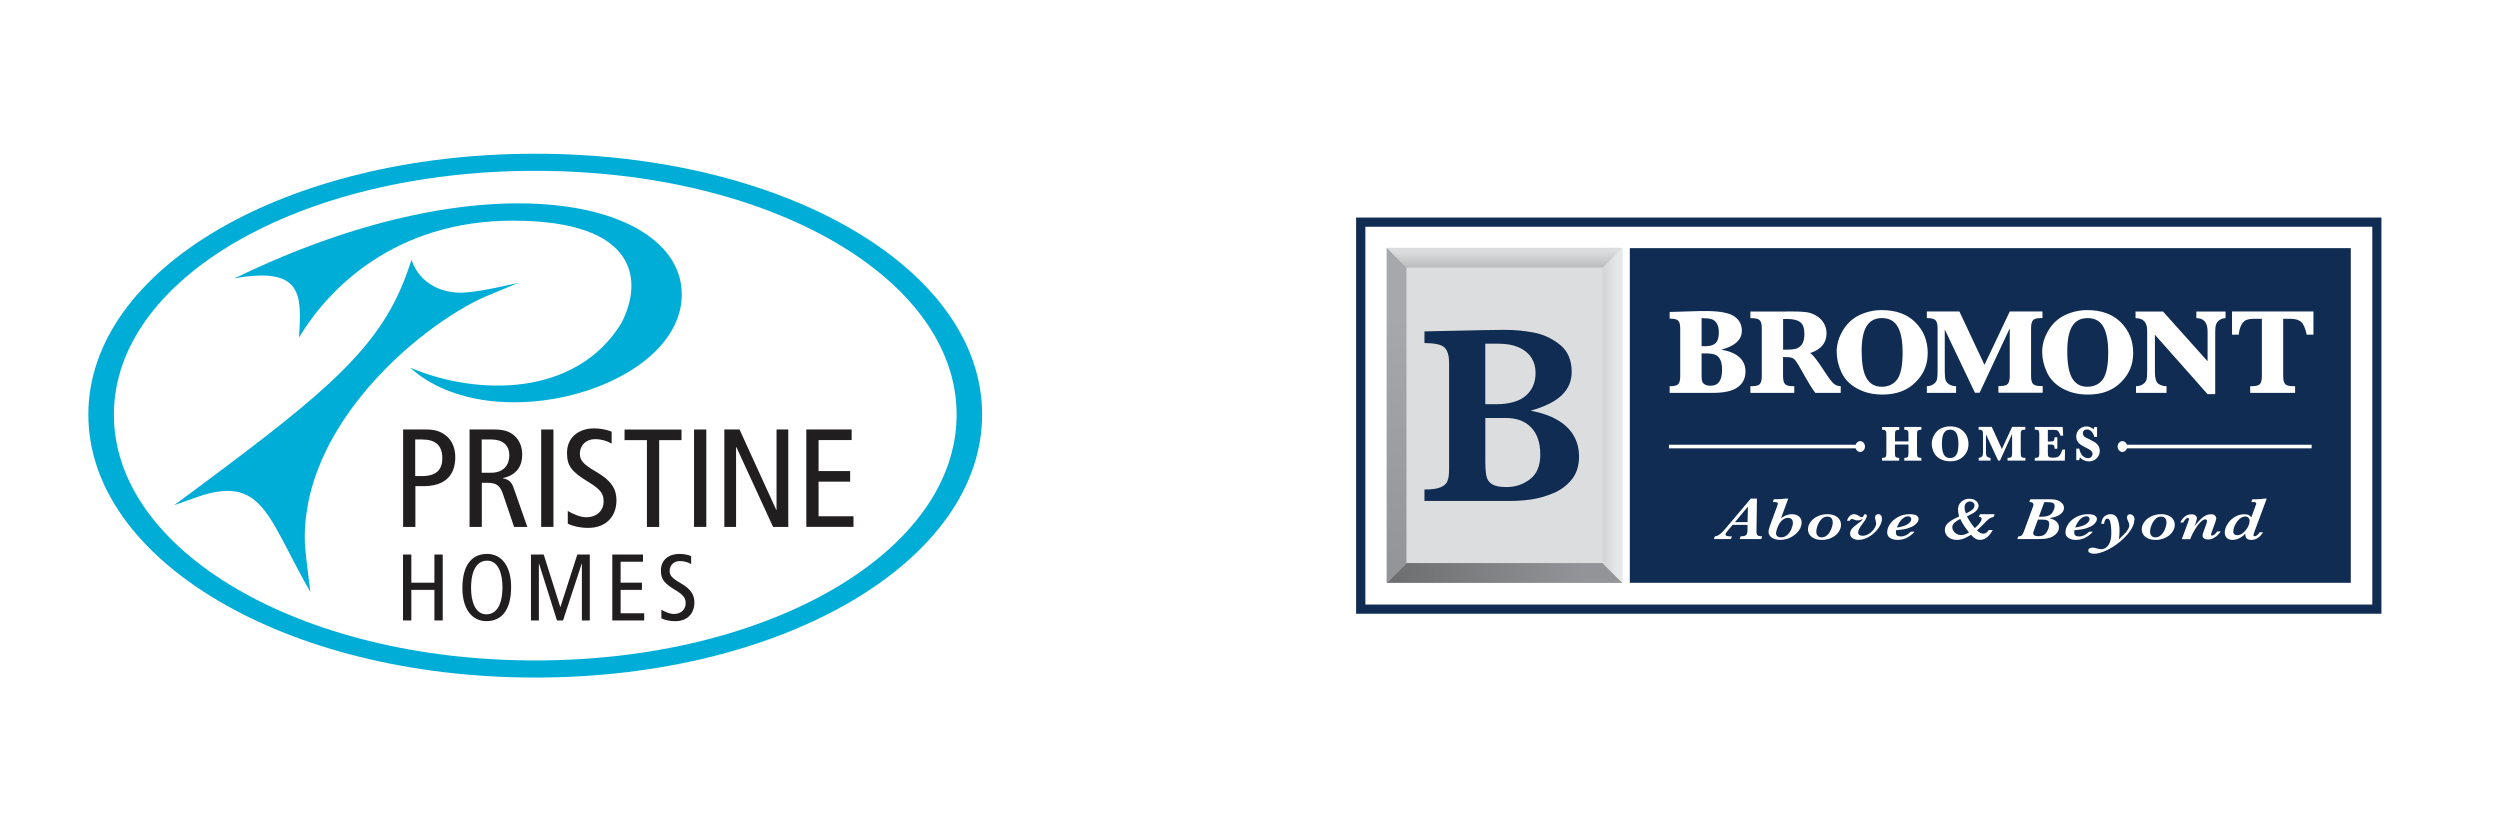
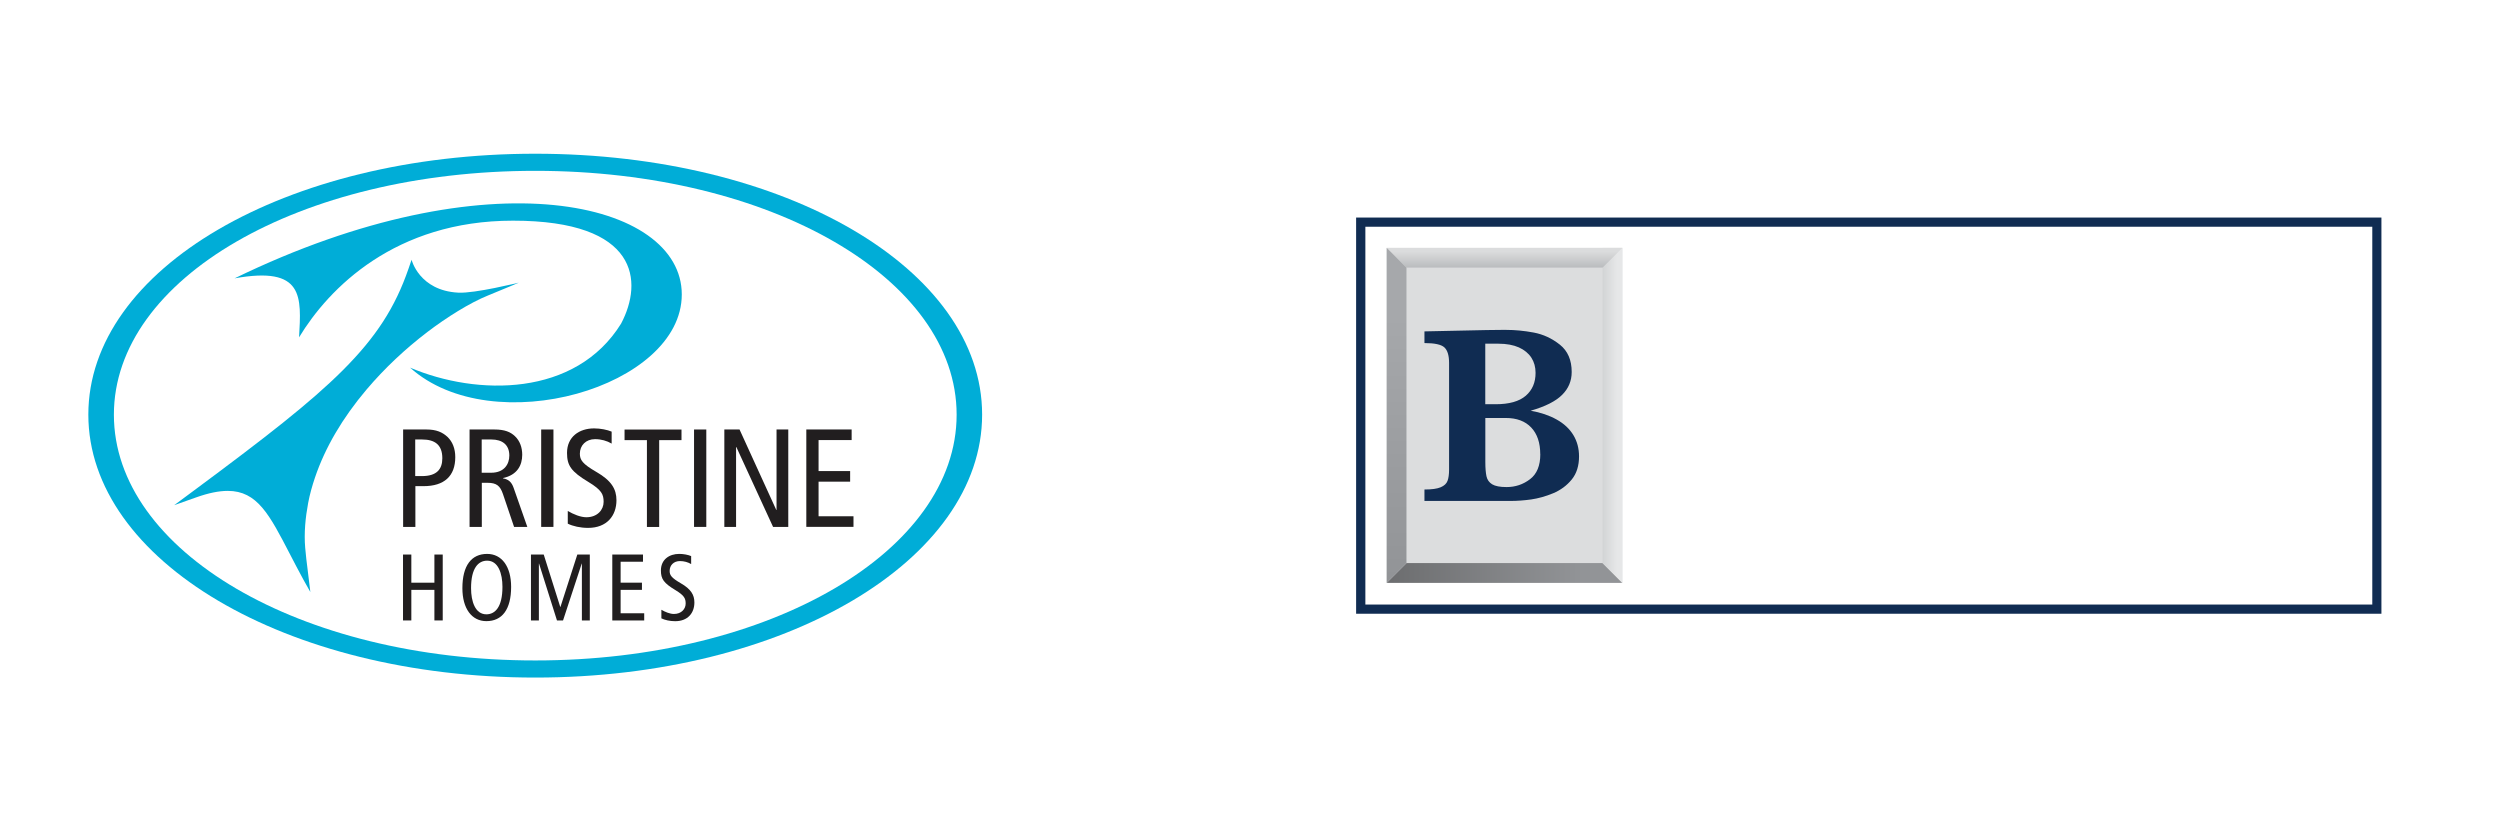
<svg xmlns="http://www.w3.org/2000/svg" id="Layer_1" data-name="Layer 1" version="1.1" viewBox="0 0 432.43 142.93">
  <defs>
    <style>
      .cls-1 {
        fill: #dcddde;
      }

      .cls-1, .cls-2, .cls-3, .cls-4, .cls-5, .cls-6, .cls-7, .cls-8, .cls-9, .cls-10, .cls-11, .cls-12 {
        stroke-width: 0px;
      }

      .cls-2 {
        fill: url(#linear-gradient);
      }

      .cls-3 {
        filter: url(#drop-shadow-2);
      }

      .cls-3, .cls-4, .cls-5 {
        fill: #00add7;
      }

      .cls-4 {
        filter: url(#drop-shadow-1);
      }

      .cls-13 {
        filter: url(#drop-shadow-4);
      }

      .cls-14 {
        filter: url(#drop-shadow-3);
      }

      .cls-5, .cls-10 {
        fill-rule: evenodd;
      }

      .cls-6 {
        fill: #102c52;
      }

      .cls-7 {
        fill: url(#linear-gradient-4);
      }

      .cls-8 {
        fill: url(#linear-gradient-2);
      }

      .cls-9 {
        fill: url(#linear-gradient-3);
      }

      .cls-10, .cls-11 {
        fill: #fff;
      }

      .cls-12 {
        fill: #211e1f;
      }
    </style>
    <filter id="drop-shadow-1" filterUnits="userSpaceOnUse">
      <feOffset dx=".96" dy=".96" />
      <feGaussianBlur result="blur" stdDeviation=".64" />
      <feFlood flood-color="#211e1f" flood-opacity="1" />
      <feComposite in2="blur" operator="in" />
      <feComposite in="SourceGraphic" />
    </filter>
    <filter id="drop-shadow-2" filterUnits="userSpaceOnUse">
      <feOffset dx=".96" dy=".96" />
      <feGaussianBlur result="blur-2" stdDeviation=".64" />
      <feFlood flood-color="#211e1f" flood-opacity="1" />
      <feComposite in2="blur-2" operator="in" />
      <feComposite in="SourceGraphic" />
    </filter>
    <filter id="drop-shadow-3" filterUnits="userSpaceOnUse">
      <feOffset dx="-.39" dy=".59" />
      <feGaussianBlur result="blur-3" stdDeviation=".39" />
      <feFlood flood-color="#211e1f" flood-opacity=".65" />
      <feComposite in2="blur-3" operator="in" />
      <feComposite in="SourceGraphic" />
    </filter>
    <filter id="drop-shadow-4" filterUnits="userSpaceOnUse">
      <feOffset dx="-.39" dy=".59" />
      <feGaussianBlur result="blur-4" stdDeviation=".39" />
      <feFlood flood-color="#211e1f" flood-opacity=".65" />
      <feComposite in2="blur-4" operator="in" />
      <feComposite in="SourceGraphic" />
    </filter>
    <linearGradient id="linear-gradient" x1="-202.95" y1="701.44" x2="-202.63" y2="701.44" gradientTransform="translate(-25807.37 -90069.02) rotate(-180) scale(128.55 -128.55)" gradientUnits="userSpaceOnUse">
      <stop offset="0" stop-color="#929497" />
      <stop offset=".2" stop-color="#929497" />
      <stop offset="1" stop-color="#6d6e70" />
    </linearGradient>
    <linearGradient id="linear-gradient-2" x1="-219.86" y1="662.97" x2="-219.54" y2="662.97" gradientTransform="translate(-2089.72 -7075.68) rotate(-180) scale(10.78 -10.78)" gradientUnits="userSpaceOnUse">
      <stop offset="0" stop-color="#e6e7e8" />
      <stop offset=".2" stop-color="#e6e7e8" />
      <stop offset="1" stop-color="#d0d2d3" />
      <stop offset="1" stop-color="#d0d2d3" />
    </linearGradient>
    <linearGradient id="linear-gradient-3" x1="-238.11" y1="728" x2="-237.79" y2="728" gradientTransform="translate(-7587.58 2609.65) rotate(90) scale(10.78 -10.78)" gradientUnits="userSpaceOnUse">
      <stop offset="0" stop-color="#dbdcdd" />
      <stop offset=".2" stop-color="#dbdcdd" />
      <stop offset="1" stop-color="#bbbdbf" />
      <stop offset="1" stop-color="#bbbdbf" />
    </linearGradient>
    <linearGradient id="linear-gradient-4" x1="-203.56" y1="707.01" x2="-203.25" y2="707.01" gradientTransform="translate(-128972.33 37246) rotate(90) scale(182.76 -182.76)" gradientUnits="userSpaceOnUse">
      <stop offset="0" stop-color="#a6a8ab" />
      <stop offset=".2" stop-color="#a6a8ab" />
      <stop offset="1" stop-color="#929497" />
    </linearGradient>
  </defs>
  <g>
    <g>
      <path class="cls-5" d="M169.88,71.72c0,25.18-34.1,45.48-77.3,45.48S15.28,96.9,15.28,71.72,49.38,26.59,92.58,26.59s77.3,19.94,77.3,45.13Z" />
      <path class="cls-10" d="M165.47,71.73c0,23.54-32.15,42.51-72.89,42.51S19.7,95.27,19.7,71.73,51.85,29.55,92.58,29.55s72.89,18.64,72.89,42.18Z" />
    </g>
    <g>
      <path class="cls-4" d="M39.61,47.19c44.12-21.46,77.36-13.28,77.36,2.78s-32.72,25.51-47,12.66c11.61,4.93,28.64,5.08,36.5-7.61,3.83-7.24,3.13-17.81-18.7-17.81-20.38,0-31.85,11.67-37,20.18.39-7.02.9-12.38-11.17-10.2Z" />
      <path class="cls-3" d="M78.29,49.66c-6.75-.36-8.06-5.69-8.06-5.69l-.53,1.55c-2.32,6.72-5.61,11.8-11.33,17.53-5.65,5.65-13.48,11.72-25.95,20.96l-3.25,2.41,3.81-1.35c2.14-.76,3.92-1.12,5.46-1.12,5.09,0,7.21,4.1,10.73,10.9.74,1.42,1.5,2.9,2.37,4.49l1.18,2.1c-.16-1.29-.32-2.57-.47-3.87-.15-1.18-.32-2.52-.42-3.78-.22-2.56.04-5.22.51-7.74.28-1.5.7-2.98,1.19-4.43,1.75-5.16,4.74-10.27,8.91-15.2,3.14-3.7,6.7-7.04,10.56-9.98,3.24-2.47,7.3-5.02,10.42-6.28,3.59-1.46,5.35-2.23,5.35-2.23-.03,0-7.58,1.89-10.48,1.73Z" />
    </g>
    <g class="cls-14">
      <path class="cls-12" d="M70.1,73.7h4.06c1.69,0,2.75.46,3.65,1.3.85.82,1.33,2,1.33,3.48,0,3.28-1.91,5.02-5.48,5.02h-1.42v7.05h-2.12v-16.85ZM72.22,81.76h1.16c2.58,0,3.52-1.21,3.52-3.09,0-2.32-1.3-3.24-3.48-3.24h-1.21v6.33Z" />
      <path class="cls-12" d="M81.59,73.7h4.32c1.79,0,2.78.43,3.55,1.16.87.82,1.26,1.98,1.26,3.21,0,1.79-.84,3.5-3.33,4.03v.05c1.01.19,1.5.68,1.84,1.64l2.37,6.76h-2.29l-1.93-5.7c-.48-1.4-1.09-1.93-2.68-1.93h-.97v7.63h-2.12v-16.85ZM83.71,81.18h1.64c2.27,0,3.14-1.5,3.14-2.97,0-1.88-1.23-2.78-3.09-2.78h-1.69v5.75Z" />
      <path class="cls-12" d="M94,73.7h2.12v16.85h-2.12v-16.85Z" />
      <path class="cls-12" d="M106.19,76.14c-.8-.48-1.83-.77-2.87-.77-1.59,0-2.63,1.09-2.63,2.51,0,1.09.44,1.76,2.85,3.16,2.61,1.5,3.48,2.97,3.48,4.9,0,2.68-1.67,4.78-4.9,4.78-1.35,0-2.63-.29-3.52-.73v-2.2c.97.58,2.22,1.09,3.21,1.09,1.91,0,2.99-1.28,2.99-2.66,0-1.3-.34-2.05-2.61-3.43-3.04-1.83-3.72-2.87-3.72-5.05,0-2.78,2.12-4.23,4.68-4.23,1.11,0,2.29.24,3.04.56v2.05Z" />
      <path class="cls-12" d="M112.28,75.54h-3.86v-1.83h9.85v1.83h-3.86v15.02h-2.12v-15.02Z" />
      <path class="cls-12" d="M120.44,73.7h2.12v16.85h-2.12v-16.85Z" />
      <path class="cls-12" d="M125.68,73.7h2.63l6.35,13.91h.05v-13.91h2.03v16.85h-2.63l-6.35-13.81h-.05v13.81h-2.03v-16.85Z" />
      <path class="cls-12" d="M139.85,73.7h7.85v1.83h-5.72v5.36h5.46v1.83h-5.46v5.99h6.04v1.83h-8.16v-16.85Z" />
    </g>
    <g class="cls-13">
      <path class="cls-12" d="M70.1,95.33h1.44v4.87h3.99v-4.87h1.44v11.4h-1.44v-5.29h-3.99v5.29h-1.44v-11.4Z" />
      <path class="cls-12" d="M84.65,95.22c2.53,0,4.15,2.17,4.15,5.7,0,3.94-1.58,5.93-4.28,5.93-2.53,0-4.15-2.17-4.15-5.7,0-3.94,1.58-5.93,4.28-5.93ZM84.52,105.67c1.5,0,2.78-1.24,2.78-4.75,0-2.3-.72-4.53-2.65-4.53-1.5,0-2.78,1.24-2.78,4.75,0,2.3.72,4.53,2.65,4.53Z" />
      <path class="cls-12" d="M92.22,95.33h2.22l2.86,9.07h.03l2.92-9.07h2.16v11.4h-1.37v-9.83h-.03l-3.23,9.83h-1.05l-3.1-9.83h-.03v9.83h-1.37v-11.4Z" />
      <path class="cls-12" d="M106.3,95.33h5.31v1.24h-3.87v3.63h3.69v1.24h-3.69v4.05h4.08v1.24h-5.52v-11.4Z" />
      <path class="cls-12" d="M119.94,96.98c-.54-.33-1.24-.52-1.94-.52-1.08,0-1.78.73-1.78,1.7,0,.73.29,1.19,1.93,2.14,1.76,1.01,2.35,2.01,2.35,3.32,0,1.81-1.13,3.24-3.32,3.24-.92,0-1.78-.2-2.39-.49v-1.49c.65.39,1.5.73,2.17.73,1.29,0,2.03-.87,2.03-1.8,0-.88-.23-1.39-1.76-2.32-2.06-1.24-2.52-1.94-2.52-3.41,0-1.88,1.44-2.86,3.17-2.86.75,0,1.55.16,2.06.38v1.39Z" />
    </g>
  </g>
  <g>
    <rect class="cls-11" x="234.58" y="37.63" width="177.35" height="68.52" />
    <rect class="cls-1" x="239.86" y="42.87" width="40.75" height="57.94" />
    <polygon class="cls-2" points="280.61 100.82 239.86 100.82 243.28 97.4 277.2 97.4 280.61 100.82" />
    <polygon class="cls-8" points="280.62 100.82 277.2 97.4 277.2 42.88 280.62 42.88 280.62 100.82" />
    <polygon class="cls-9" points="280.62 42.88 277.2 46.29 243.28 46.29 239.86 42.88 280.62 42.88" />
    <polygon class="cls-7" points="243.28 46.29 243.28 97.4 239.86 100.82 239.86 42.88 243.28 46.29" />
    <path class="cls-6" d="M411.92,106.16h-177.35V37.63h177.35v68.52ZM236.17,104.57h174.17V39.22h-174.17v65.35Z" />
    <path class="cls-6" d="M273.13,78.93c0,1.64-.42,2.98-1.27,4.02-.85,1.04-1.92,1.83-3.21,2.37-1.3.54-2.57.89-3.8,1.07-1.24.17-2.43.26-3.59.26h-14.87v-1.98c1.27,0,2.2-.13,2.81-.39.61-.26,1-.62,1.18-1.1.18-.47.27-1.13.27-1.96v-18.44c0-1.29-.27-2.19-.81-2.69-.54-.5-1.69-.75-3.45-.75v-2.02c2.11-.04,4.12-.09,6.03-.13,1.91-.04,3.48-.08,4.71-.1,1.23-.02,2.1-.03,2.59-.03h.81c1.52,0,3.1.15,4.76.46,1.65.31,3.16,1.01,4.53,2.1,1.36,1.09,2.04,2.66,2.04,4.72,0,1.54-.55,2.86-1.66,3.96-1.11,1.11-2.92,2.02-5.44,2.74,1.72.3,3.22.81,4.49,1.52,1.28.71,2.24,1.61,2.9,2.7.66,1.09.98,2.32.98,3.68M265.61,64.5c0-1.01-.24-1.88-.73-2.64-.49-.75-1.21-1.34-2.16-1.77-.95-.42-2.13-.64-3.51-.64h-2.3v10.47h1.79c2.35,0,4.08-.49,5.22-1.47,1.13-.98,1.69-2.3,1.69-3.96M266.42,78.57c0-1.98-.52-3.52-1.56-4.62-1.04-1.1-2.51-1.65-4.4-1.65h-3.54v7.6c0,1.06.07,1.89.2,2.49.13.6.46,1.06.98,1.38.53.32,1.36.48,2.49.48,1.52,0,2.87-.45,4.06-1.36,1.19-.9,1.78-2.35,1.78-4.33" />
-     <rect class="cls-6" x="281.91" y="42.92" width="124.71" height="57.89" />
    <path class="cls-11" d="M297.77,60.48c1.38.25,2.42.69,3.11,1.32.69.63,1.04,1.46,1.04,2.47,0,1.14-.44,2.04-1.33,2.7-.89.66-2.36.99-4.41.99h-7.38v-1.15c.74,0,1.23-.12,1.47-.35.24-.23.36-.69.36-1.38v-8.25c0-.66-.11-1.12-.34-1.36-.23-.24-.73-.36-1.49-.36v-1.15l5.41-.16h.77c2.43,0,4.09.3,4.98.91.89.61,1.33,1.43,1.33,2.47,0,.79-.29,1.46-.88,2-.58.55-1.46.98-2.64,1.29M294.33,59.88h.72c.76,0,1.33-.18,1.7-.53.37-.36.56-.97.56-1.85,0-.66-.12-1.18-.35-1.56-.24-.38-.55-.63-.93-.74-.38-.11-.95-.17-1.7-.17v4.85ZM294.33,61.14v4c0,.39.04.68.12.88.08.2.24.37.47.5.23.13.56.2.98.2.66,0,1.15-.23,1.48-.69.33-.46.49-1.16.49-2.09,0-.74-.11-1.32-.32-1.74-.21-.42-.51-.7-.88-.85-.37-.15-.93-.22-1.66-.22h-.67Z" />
-     <path class="cls-11" d="M308.42,61.75v3.33c0,.64.11,1.09.33,1.34.22.25.67.38,1.36.38h.25v1.15h-7.59v-1.15h.28c.7,0,1.16-.13,1.37-.39.21-.26.32-.7.32-1.33v-8.32c0-.64-.11-1.09-.33-1.34-.22-.25-.67-.38-1.36-.38h-.28v-1.15h5.65s1.27-.02,1.27-.02c1.25,0,2.17.04,2.74.12.58.08,1.15.28,1.71.6.56.32,1,.75,1.32,1.29.32.55.48,1.13.48,1.76,0,1.67-.95,2.82-2.84,3.43.51.32,1.29,1.32,2.36,2.99.83,1.29,1.42,2.07,1.77,2.34.35.27.74.4,1.16.4v1.15h-4.4c-.4-.48-1.15-1.69-2.23-3.63-.55-.98-.93-1.62-1.15-1.9-.22-.28-.45-.47-.68-.54-.23-.08-.73-.12-1.51-.13M308.42,60.49c1.17.01,1.96-.06,2.37-.21.41-.16.73-.44.97-.84.23-.4.35-.95.35-1.65,0-.99-.23-1.67-.7-2.05-.47-.38-1.27-.57-2.41-.57-.14,0-.34,0-.57.01v5.31Z" />
+     <path class="cls-11" d="M308.42,61.75v3.33c0,.64.11,1.09.33,1.34.22.25.67.38,1.36.38h.25v1.15h-7.59v-1.15h.28c.7,0,1.16-.13,1.37-.39.21-.26.32-.7.32-1.33v-8.32c0-.64-.11-1.09-.33-1.34-.22-.25-.67-.38-1.36-.38h-.28v-1.15h5.65s1.27-.02,1.27-.02c1.25,0,2.17.04,2.74.12.58.08,1.15.28,1.71.6.56.32,1,.75,1.32,1.29.32.55.48,1.13.48,1.76,0,1.67-.95,2.82-2.84,3.43.51.32,1.29,1.32,2.36,2.99.83,1.29,1.42,2.07,1.77,2.34.35.27.74.4,1.16.4v1.15c-.4-.48-1.15-1.69-2.23-3.63-.55-.98-.93-1.62-1.15-1.9-.22-.28-.45-.47-.68-.54-.23-.08-.73-.12-1.51-.13M308.42,60.49c1.17.01,1.96-.06,2.37-.21.41-.16.73-.44.97-.84.23-.4.35-.95.35-1.65,0-.99-.23-1.67-.7-2.05-.47-.38-1.27-.57-2.41-.57-.14,0-.34,0-.57.01v5.31Z" />
    <path class="cls-11" d="M317.69,60.88c0-1.27.35-2.5,1.06-3.7.71-1.2,1.66-2.09,2.87-2.67,1.21-.58,2.5-.87,3.88-.87,2.48,0,4.42.72,5.83,2.14,1.41,1.43,2.11,3.18,2.11,5.26s-.7,3.67-2.11,5.08c-1.41,1.42-3.31,2.13-5.73,2.13-1.65,0-3.11-.35-4.38-1.05-1.27-.7-2.17-1.64-2.71-2.82-.54-1.18-.81-2.35-.81-3.5M322.02,60.77c0,2.17.29,3.73.87,4.69.58.96,1.45,1.44,2.59,1.44s2.1-.44,2.71-1.31c.61-.88.91-2.41.91-4.6,0-2.01-.28-3.5-.86-4.49-.57-.99-1.48-1.48-2.72-1.48-1.18,0-2.05.46-2.64,1.38-.58.92-.87,2.38-.87,4.39" />
    <path class="cls-11" d="M341.62,67.96l-5.23-10.97v7.27c0,.65.04,1.13.13,1.44.09.31.3.57.63.78.33.21.73.32,1.2.32v1.15h-5.06v-1.15c.44,0,.82-.12,1.15-.35s.52-.5.6-.8c.07-.3.11-.78.11-1.45v-7.4c0-.71-.12-1.18-.37-1.42-.25-.24-.74-.36-1.49-.36v-1.15h5.63l4.34,9.24,4.38-9.24h5.65v1.15h-.28c-.71,0-1.16.13-1.37.39-.21.26-.32.7-.32,1.33v8.32c0,.64.11,1.09.33,1.34.22.25.67.38,1.36.38h.32v1.15h-7.66v-1.15h.28c.7,0,1.15-.13,1.36-.39.21-.26.32-.7.32-1.33v-8.27l-5.21,11.14h-.81Z" />
-     <path class="cls-11" d="M353.24,60.88c0-1.27.35-2.5,1.06-3.7.7-1.2,1.66-2.09,2.87-2.67,1.21-.58,2.5-.87,3.87-.87,2.48,0,4.42.72,5.83,2.14,1.41,1.43,2.11,3.18,2.11,5.26s-.7,3.67-2.11,5.08c-1.4,1.42-3.31,2.13-5.73,2.13-1.65,0-3.11-.35-4.38-1.05-1.27-.7-2.17-1.64-2.71-2.82-.54-1.18-.81-2.35-.81-3.5M357.58,60.77c0,2.17.29,3.73.87,4.69.58.96,1.45,1.44,2.59,1.44s2.1-.44,2.71-1.31c.61-.88.91-2.41.91-4.6,0-2.01-.28-3.5-.85-4.49-.57-.99-1.48-1.48-2.72-1.48-1.18,0-2.05.46-2.64,1.38-.58.92-.87,2.38-.87,4.39" />
    <path class="cls-11" d="M372.74,57.89v6.46c0,1.04.19,1.7.56,2,.38.3.86.45,1.45.45v1.15h-5.28v-1.15c.45,0,.84-.11,1.17-.33.33-.22.54-.47.63-.76.09-.29.13-.74.13-1.35v-7.18c0-1.43-.67-2.15-2.01-2.15v-1.15h4.75l7.71,8.61v-5.16c0-1.54-.65-2.3-1.94-2.3v-1.15h5.05v1.15c-.35,0-.68.1-.99.29-.31.19-.52.44-.63.74-.11.3-.17.74-.17,1.31v10.8h-1.33l-9.12-10.29Z" />
    <path class="cls-11" d="M391.24,55.14h-1.18c-.71,0-1.22.08-1.56.23-.33.15-.61.45-.84.91-.23.45-.36.99-.41,1.61h-1.17v-4.01h14.08v4.01h-1.17c-.22-1.08-.53-1.81-.93-2.18-.4-.38-1.04-.57-1.92-.57h-1.21v9.94c0,.64.11,1.09.33,1.34.22.25.68.38,1.37.38h.36v1.15h-7.77v-1.15h.33c.7,0,1.16-.13,1.37-.39.21-.26.32-.7.32-1.33v-9.94Z" />
    <path class="cls-11" d="M327.77,76.89v1.6c0,.27.05.46.14.56.09.1.29.15.59.15v.48h-2.96v-.48c.3,0,.5-.05.6-.14.1-.1.15-.29.15-.57v-3.44c0-.27-.05-.46-.14-.56-.09-.1-.29-.15-.6-.15v-.48h2.96v.48c-.3,0-.49.05-.59.15-.1.1-.14.29-.14.56v1.3h2.33v-1.3c0-.27-.04-.46-.14-.56-.09-.1-.29-.16-.58-.16v-.48h2.95v.48c-.3,0-.5.05-.6.14-.1.09-.15.28-.15.57v3.44c0,.28.05.47.14.57.09.1.3.15.61.15v.48h-2.95v-.48c.29,0,.49-.05.58-.15.09-.1.14-.29.14-.56v-1.6h-2.33Z" />
    <path class="cls-11" d="M334.14,76.75c0-.52.14-1.03.43-1.53.28-.5.67-.87,1.16-1.11.49-.24,1.01-.36,1.56-.36,1,0,1.78.29,2.35.89.57.59.85,1.32.85,2.17s-.28,1.52-.85,2.1c-.57.59-1.34.88-2.31.88-.67,0-1.25-.14-1.77-.43-.51-.29-.88-.68-1.09-1.17-.22-.49-.33-.97-.33-1.45M335.89,76.7c0,.9.12,1.54.35,1.94.23.4.58.59,1.05.59s.85-.18,1.09-.54c.25-.36.37-1,.37-1.9,0-.83-.12-1.45-.34-1.86-.23-.41-.6-.61-1.1-.61-.47,0-.83.19-1.06.57-.23.38-.35.99-.35,1.82" />
    <path class="cls-11" d="M345.63,79.68l-2.11-4.54v3.01c0,.27.02.47.05.59.04.13.12.24.25.32.13.09.29.13.48.13v.48h-2.04v-.48c.18,0,.33-.05.46-.14.13-.1.21-.21.24-.33.03-.12.04-.32.04-.6v-3.06c0-.29-.05-.49-.15-.59-.1-.1-.3-.15-.6-.15v-.48h2.27l1.75,3.83,1.77-3.83h2.28v.48h-.11c-.28,0-.47.05-.55.16-.08.11-.13.29-.13.55v3.44c0,.27.04.45.13.56.09.1.27.16.55.16h.13v.48h-3.09v-.48h.11c.28,0,.47-.05.55-.16.09-.11.13-.29.13-.55v-3.42l-2.1,4.61h-.33Z" />
    <path class="cls-11" d="M354.22,76.9v1.44c0,.28.02.45.05.54.03.08.11.15.25.21.13.06.34.08.61.08.37,0,.64-.05.82-.14.17-.09.33-.26.47-.5.14-.24.24-.49.3-.76h.47l-.04,1.91h-5.19v-.48h.1c.28,0,.46-.05.55-.16.09-.11.13-.29.13-.55v-3.45c0-.27-.04-.45-.13-.56-.09-.11-.27-.16-.55-.16h-.1v-.47h4.83l.08,1.51h-.47c-.08-.26-.18-.47-.28-.63-.1-.16-.21-.26-.31-.3-.1-.04-.28-.07-.53-.07h-1.06v2.01h.53c.25,0,.42-.05.5-.15.08-.1.13-.29.14-.58h.47v1.98h-.47s0-.06,0-.08c0-.17-.03-.32-.1-.45-.07-.14-.24-.2-.53-.2h-.54Z" />
    <path class="cls-11" d="M359.14,79.58v-1.99h.5c.14.59.35,1.02.63,1.28.28.25.58.38.9.38.24,0,.43-.07.57-.22.14-.15.21-.32.21-.51,0-.14-.04-.28-.13-.42-.09-.14-.3-.3-.64-.47-.64-.33-1.08-.57-1.3-.72-.23-.15-.41-.35-.54-.59-.14-.24-.21-.52-.21-.83,0-.5.18-.91.53-1.24.35-.32.76-.49,1.22-.49s.89.17,1.23.5c.06-.09.1-.22.14-.39h.48v1.72h-.47c-.08-.38-.24-.69-.48-.94-.23-.25-.5-.37-.79-.37-.22,0-.4.06-.53.19-.13.13-.19.28-.19.47,0,.15.04.28.13.41.08.12.2.23.34.31.14.08.44.23.9.45.41.2.72.38.92.54.2.16.35.36.47.59.12.24.17.5.17.77,0,.51-.19.94-.56,1.29-.37.34-.81.51-1.33.51-.29,0-.58-.06-.86-.19-.28-.13-.5-.29-.67-.5-.06.13-.11.29-.14.47h-.5Z" />
    <path class="cls-11" d="M321.76,76.3c-.36,0-.67.26-.78.63h-32.3v.62h32.3c.11.36.42.63.78.63.46,0,.83-.42.83-.94s-.37-.94-.83-.94" />
    <path class="cls-11" d="M367.12,76.3c-.46,0-.83.42-.83.94s.37.94.83.94c.36,0,.67-.26.78-.63h31.95v-.62h-31.95c-.11-.36-.42-.63-.78-.63" />
    <path class="cls-11" d="M304.81,92.77l-.16.47h-3.74l.17-.47c.31,0,.55-.03.72-.09.17-.06.29-.17.36-.33.07-.16.11-.39.11-.7v-.86h-2.59l-.89,1.08c-.21.27-.32.46-.32.58,0,.22.25.32.75.32h.35l-.17.47h-2.95l.18-.47c.28-.02.56-.13.84-.35.28-.21.58-.51.91-.9l4.46-5.28h1.06l-.08,5.73c0,.23.03.39.09.5.06.11.16.19.3.23.14.04.35.07.61.07M302.34,87.63l-2.24,2.69h2.18l.06-2.69Z" />
    <path class="cls-11" d="M311.62,90.41c0,.35-.09.71-.28,1.05-.19.35-.46.67-.8.96-.35.29-.74.53-1.18.7-.44.17-.91.26-1.4.26-.66,0-1.16-.14-1.52-.41-.36-.28-.54-.6-.54-.97,0-.23.07-.56.22-.97l1.33-3.62c.05-.15.07-.25.07-.29,0-.12-.06-.19-.19-.23-.13-.04-.3-.06-.51-.06h-.18l.18-.47c.96,0,1.66-.04,2.09-.12h.41l-1.26,3.41c.06-.04.16-.1.3-.2.14-.1.28-.18.4-.24.13-.06.3-.12.52-.18.22-.06.46-.09.71-.09.3,0,.57.06.82.17.25.11.45.28.6.5.15.22.22.49.22.81M310.12,90.43c0-.25-.07-.45-.21-.61-.14-.16-.34-.24-.61-.24-.67,0-1.22.41-1.65,1.24-.14.28-.25.56-.33.84-.08.28-.12.47-.12.58,0,.2.07.37.22.51.15.13.36.2.62.2.44,0,.82-.15,1.13-.44.31-.29.55-.64.71-1.04.16-.4.24-.75.24-1.04" />
    <path class="cls-11" d="M318.45,90.72c0,.34-.08.67-.24.99-.16.32-.39.61-.69.86-.3.25-.66.45-1.06.6-.4.14-.85.22-1.34.22s-.89-.08-1.25-.23c-.36-.15-.64-.37-.84-.65-.2-.28-.3-.6-.3-.95,0-.45.15-.88.45-1.29.3-.41.71-.73,1.22-.97.52-.24,1.07-.36,1.67-.36.5,0,.93.08,1.29.25.36.16.63.38.81.66.18.27.27.57.27.88M317.01,90.37c0-.31-.08-.56-.24-.74-.16-.18-.4-.27-.71-.27s-.58.1-.81.28c-.24.19-.44.43-.6.71-.16.29-.28.57-.36.86-.08.29-.12.54-.12.75,0,.29.08.53.24.71.16.18.38.28.67.28.32,0,.6-.09.85-.28.25-.19.45-.42.61-.71.16-.29.28-.58.36-.87.08-.29.12-.54.12-.73" />
    <path class="cls-11" d="M325.53,89.72c0,.37-.12.77-.35,1.2-.23.43-.54.84-.94,1.21-.39.37-.83.67-1.32.91-.49.23-.98.34-1.46.34-.23,0-.46-.03-.67-.1-.22-.07-.4-.18-.55-.35s-.22-.37-.22-.63c0-.31.1-.58.29-.82.2-.24.48-.49.85-.76.3-.21.52-.38.67-.51.15-.13.27-.29.38-.46-.3.18-.6.27-.91.27-.2,0-.41-.05-.64-.16-.13-.06-.23-.09-.31-.09-.19,0-.31.1-.37.3h-.51c.27-.75.68-1.13,1.24-1.13.27,0,.56.11.89.34.1.07.18.11.24.14.06.02.12.04.17.04.18,0,.3-.09.35-.28.04-.15.12-.23.25-.23.09,0,.17.02.22.07.05.05.08.11.08.19,0,.18-.06.36-.18.57-.12.2-.27.43-.46.67-.32.43-.55.77-.67,1.01-.12.24-.19.46-.19.65,0,.2.08.34.23.43.16.09.33.13.53.13.4,0,.78-.12,1.14-.36.36-.24.65-.53.88-.87.22-.34.33-.63.33-.88,0-.16-.03-.34-.1-.55-.06-.17-.09-.33-.09-.47,0-.22.06-.38.18-.47.12-.09.25-.14.39-.14.18,0,.33.07.45.21.12.14.18.33.18.57" />
    <path class="cls-11" d="M331.87,89.78c0,.14-.05.3-.15.48-.1.18-.29.37-.56.58-.27.2-.65.38-1.15.54-.5.16-1.13.26-1.89.32h-.14c-.03.14-.05.27-.05.39,0,.25.07.43.22.54.14.11.35.16.63.16.61,0,1.19-.27,1.74-.82h.64c-.25.32-.63.64-1.14.95-.51.31-1.12.47-1.82.47-.49,0-.9-.11-1.25-.33-.35-.22-.52-.54-.52-.96,0-.52.17-1.02.52-1.51.35-.49.82-.89,1.41-1.19.6-.31,1.24-.46,1.94-.46.56,0,.96.08,1.21.24.24.16.36.36.36.6M330.59,89.76c0-.11-.05-.21-.14-.31-.09-.09-.22-.14-.38-.14-.28,0-.54.08-.78.25-.24.16-.44.36-.6.58-.16.22-.29.45-.4.68-.1.23-.17.37-.19.43.82-.12,1.44-.31,1.86-.58.42-.27.63-.58.63-.9" />
    <path class="cls-11" d="M345.02,88.94l-.18.47c-.27.05-.49.13-.67.25-.18.12-.39.3-.62.53-.08.08-.22.23-.43.44-.21.21-.39.39-.53.52-.14.14-.25.25-.34.33-.09.08-.19.17-.29.26.39.38.75.57,1.08.57.23,0,.42-.06.56-.18.15-.12.29-.28.42-.46h.67c-.12.23-.27.47-.46.73-.19.26-.43.48-.73.68-.3.2-.63.3-.99.3-.32,0-.59-.07-.82-.21-.23-.14-.46-.34-.71-.61,0,0-.01-.01-.03-.03-.01-.02-.02-.03-.02-.02-.32.19-.59.34-.83.46-.23.12-.49.22-.76.3-.28.08-.57.12-.89.12-.27,0-.53-.04-.79-.13-.26-.08-.47-.2-.66-.35-.19-.15-.33-.34-.44-.56-.11-.22-.16-.45-.16-.7s.06-.5.18-.72c.12-.23.36-.48.72-.74.36-.27.88-.55,1.57-.86-.13-.46-.19-.87-.19-1.22s.09-.67.26-.95c.17-.28.41-.49.71-.65.3-.16.64-.24,1.01-.24.33,0,.61.06.85.17.24.12.42.27.54.45.12.19.19.38.19.57,0,.29-.1.54-.3.77-.2.22-.42.41-.67.55-.25.14-.6.32-1.04.53.36.71.81,1.39,1.36,2.04.29-.25.55-.52.8-.83.25-.31.37-.56.37-.76,0-.23-.15-.35-.46-.35l.18-.47h2.54ZM340.58,92.08c-.66-.79-1.16-1.57-1.51-2.32-.34.16-.66.36-.95.61-.29.25-.43.54-.43.86,0,.2.07.4.2.61.13.21.31.38.55.51.23.13.5.2.8.2.22,0,.44-.04.66-.12.22-.08.45-.2.69-.35M341.54,87.43c0-.15-.04-.28-.12-.38-.08-.1-.17-.18-.29-.23-.12-.05-.24-.08-.38-.08-.25,0-.47.09-.66.27-.18.18-.27.43-.27.74,0,.35.08.71.23,1.07.52-.25.9-.48,1.13-.69.23-.2.35-.44.35-.7" />
    <path class="cls-11" d="M357.01,87.86c0,.27-.1.53-.29.77-.2.24-.49.45-.87.63-.38.17-.84.29-1.36.36,1.1.29,1.65.84,1.65,1.62,0,.37-.13.69-.38.98-.25.29-.56.51-.91.68-.23.1-.48.18-.75.23-.27.05-.53.08-.76.09-.24.01-.5.02-.79.02h-3.61l.18-.47c.27,0,.48-.06.6-.19.13-.13.24-.32.33-.58l1.58-4.3c.06-.17.1-.3.1-.39,0-.32-.24-.48-.71-.48l.16-.47h3.31c.35,0,.65.02.9.05.24.03.49.11.72.22.27.13.48.3.65.51.17.21.25.45.25.72M354.46,90.7c0-.36-.1-.58-.31-.68-.2-.09-.47-.14-.79-.14h-.86l-.72,1.96c-.06.16-.1.31-.1.44,0,.11.07.22.21.32.14.1.38.15.72.15.27,0,.53-.05.78-.14.25-.1.48-.32.69-.67.1-.17.19-.36.26-.59.08-.23.11-.44.11-.64M355.4,87.55c0-.3-.11-.49-.33-.57-.22-.08-.54-.12-.98-.12h-.49l-.93,2.52h.56c.34,0,.63-.04.89-.12.25-.08.44-.17.57-.26.2-.15.37-.38.5-.68.14-.3.21-.56.21-.77" />
    <path class="cls-11" d="M362.71,89.78c0,.14-.05.3-.15.48-.1.18-.29.37-.55.58-.27.2-.65.38-1.15.54-.5.16-1.13.26-1.89.32h-.14c-.03.14-.05.27-.05.39,0,.25.07.43.21.54.14.11.35.16.63.16.61,0,1.19-.27,1.74-.82h.64c-.25.32-.63.64-1.14.95-.51.31-1.12.47-1.82.47-.49,0-.9-.11-1.25-.33-.35-.22-.52-.54-.52-.96,0-.52.17-1.02.52-1.51.34-.49.81-.89,1.41-1.19.6-.31,1.24-.46,1.94-.46.56,0,.97.08,1.21.24.24.16.36.36.36.6M361.43,89.76c0-.11-.05-.21-.14-.31-.09-.09-.22-.14-.38-.14-.28,0-.54.08-.78.25-.24.16-.44.36-.6.58-.16.22-.29.45-.4.68-.1.23-.17.37-.19.43.82-.12,1.44-.31,1.86-.58.42-.27.63-.58.63-.9" />
    <path class="cls-11" d="M369.18,89.9c0,.59-.24,1.23-.71,1.91-.48.69-1.09,1.33-1.83,1.94-.75.61-1.52,1.1-2.33,1.47-.81.38-1.51.56-2.11.56-.28,0-.51-.05-.7-.14-.2-.1-.29-.24-.29-.42,0-.15.07-.27.21-.36.14-.09.3-.14.49-.14.15,0,.27.01.37.03.1.02.23.06.39.11.34.09.59.14.76.14.28,0,.52-.07.74-.21.22-.14.39-.31.53-.5.33-.49.5-1.17.5-2.06,0-.22,0-.44-.02-.68-.02-.24-.04-.48-.07-.73-.03-.25-.08-.48-.14-.69-.03-.11-.09-.21-.17-.29-.08-.09-.17-.13-.27-.13-.32,0-.51.3-.58.89h-.5c.09-.68.3-1.12.63-1.34.33-.22.64-.32.95-.32.61,0,1.03.28,1.25.83.23.55.34,1.21.34,1.97,0,.63-.04,1.15-.12,1.56.72-.7,1.11-1.09,1.17-1.16.19-.23.34-.45.46-.67.12-.22.18-.43.18-.65,0-.17-.07-.39-.21-.68-.14-.29-.21-.51-.21-.64,0-.16.05-.29.16-.4.1-.1.23-.15.37-.15s.27.04.39.11c.12.07.22.18.3.33.08.14.12.32.12.52" />
    <path class="cls-11" d="M376.18,90.72c0,.34-.08.67-.24.99-.16.32-.39.61-.69.86-.3.25-.66.45-1.06.6-.41.14-.85.22-1.34.22s-.89-.08-1.25-.23c-.36-.15-.64-.37-.84-.65-.2-.28-.3-.6-.3-.95,0-.45.15-.88.45-1.29.3-.41.71-.73,1.22-.97.52-.24,1.07-.36,1.67-.36.5,0,.93.08,1.29.25.36.16.63.38.81.66.18.27.27.57.27.88M374.74,90.37c0-.31-.08-.56-.24-.74-.16-.18-.4-.27-.71-.27s-.58.1-.81.28c-.24.19-.44.43-.6.71-.16.29-.28.57-.36.86-.08.29-.12.54-.12.75,0,.29.08.53.24.71.16.18.38.28.67.28.32,0,.6-.09.85-.28.25-.19.45-.42.61-.71.16-.29.28-.58.36-.87.08-.29.12-.54.12-.73" />
    <path class="cls-11" d="M384.13,91.91c-.11.18-.27.38-.47.59-.2.21-.45.4-.75.57-.3.16-.62.25-.96.25-.3,0-.54-.06-.71-.18-.17-.12-.26-.28-.26-.48,0-.15.05-.37.15-.63l.44-1.22c.13-.33.19-.56.19-.69,0-.07-.03-.14-.08-.2-.05-.06-.13-.09-.23-.09-.22,0-.49.15-.8.46-.32.31-.64.72-.96,1.25-.33.52-.61,1.1-.85,1.72h-1.45l1.1-2.97c.1-.3.15-.47.15-.52,0-.04-.01-.08-.04-.12-.02-.04-.07-.06-.14-.06-.16,0-.31.08-.45.25-.14.17-.27.35-.37.54h-.51c.15-.36.39-.69.71-.98.32-.29.73-.44,1.22-.44.32,0,.55.07.71.21.16.14.23.29.23.45,0,.09-.02.22-.07.4-.04.18-.09.35-.15.5l-.21.52c.5-.65.97-1.15,1.42-1.53.44-.37.93-.56,1.47-.56.31,0,.54.08.68.23.14.15.21.31.21.49,0,.11-.05.31-.15.61l-.64,1.76c-.07.22-.11.37-.11.46,0,.03.01.07.04.1.03.03.06.05.11.05.11,0,.26-.07.43-.2.18-.13.34-.31.49-.53h.61Z" />
    <path class="cls-11" d="M392.08,86.24l-2.16,5.83c-.09.26-.13.43-.13.51,0,.12.07.18.2.18s.27-.06.43-.19c.16-.13.31-.29.44-.5h.58c-.07.14-.19.32-.38.53-.18.21-.41.39-.69.55-.28.16-.59.24-.94.24-.7,0-1.05-.31-1.05-.94,0-.02,0-.05,0-.07,0-.02,0-.04,0-.07-.15.17-.35.34-.58.51-.23.17-.49.3-.77.41-.28.11-.57.16-.86.16-.43,0-.77-.12-1-.35-.23-.23-.35-.53-.35-.88,0-.38.09-.76.27-1.14.18-.38.43-.73.74-1.04.31-.31.67-.56,1.09-.75.41-.19.84-.28,1.29-.28.34,0,.59.05.77.15.17.1.32.23.44.38l.72-1.98c.08-.19.13-.32.13-.38,0-.09-.03-.16-.1-.2-.07-.04-.16-.06-.27-.07-.11,0-.27-.01-.48-.01l.15-.47c.41,0,.74-.01.97-.02.24,0,.43-.02.57-.03.15-.01.32-.04.52-.07h.43ZM389.12,90.09c0-.22-.07-.4-.21-.54-.14-.14-.32-.21-.54-.21-.35,0-.69.15-1.01.44-.32.3-.58.65-.77,1.06-.19.41-.29.78-.29,1.1,0,.23.07.39.2.49.13.1.29.15.47.15.27,0,.54-.08.8-.25.26-.16.5-.38.71-.65.2-.26.36-.53.47-.81.12-.29.17-.55.17-.79" />
  </g>
</svg>